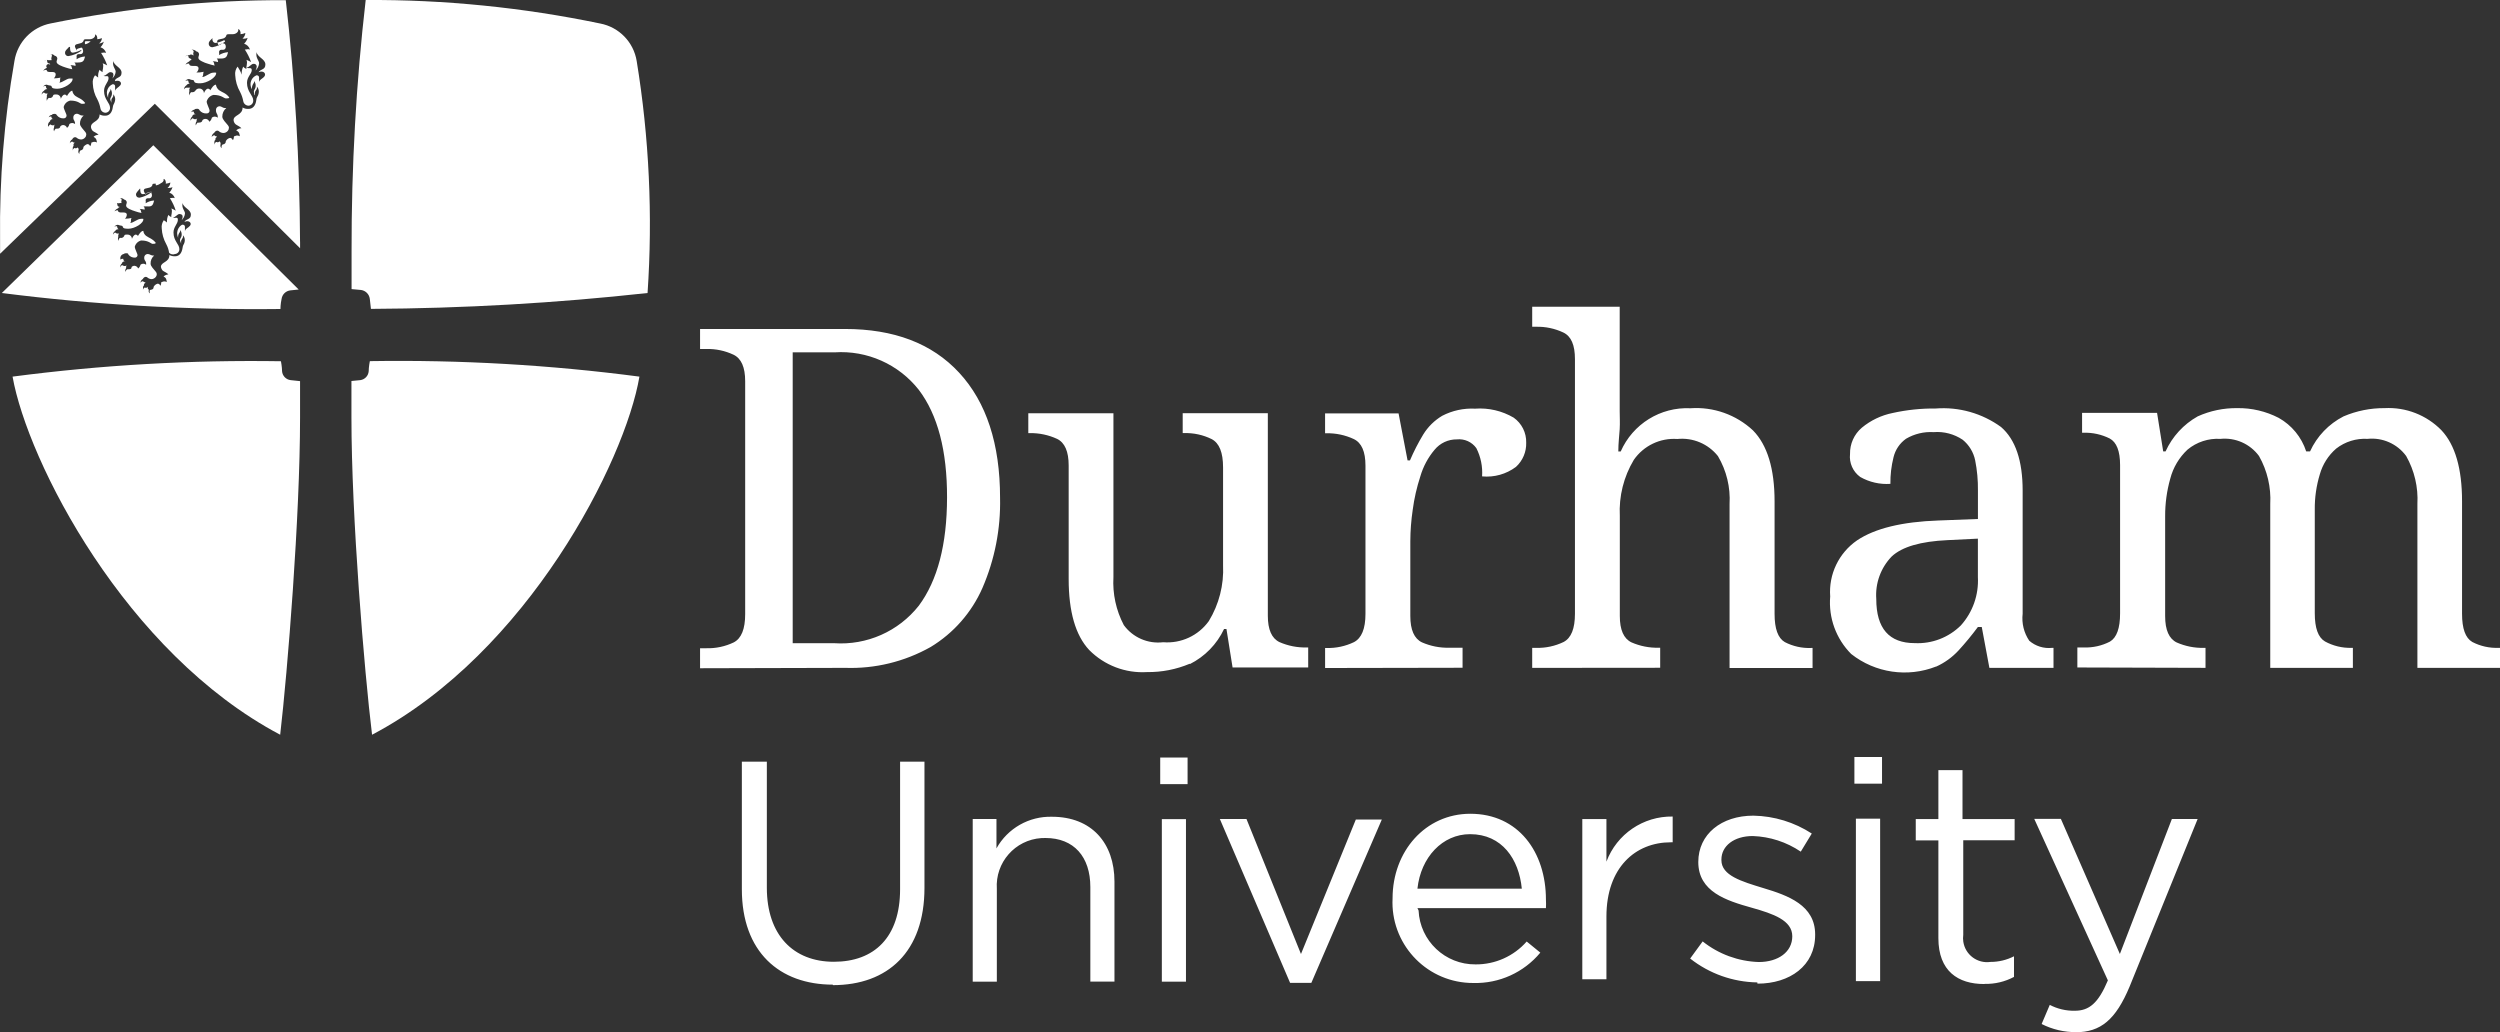
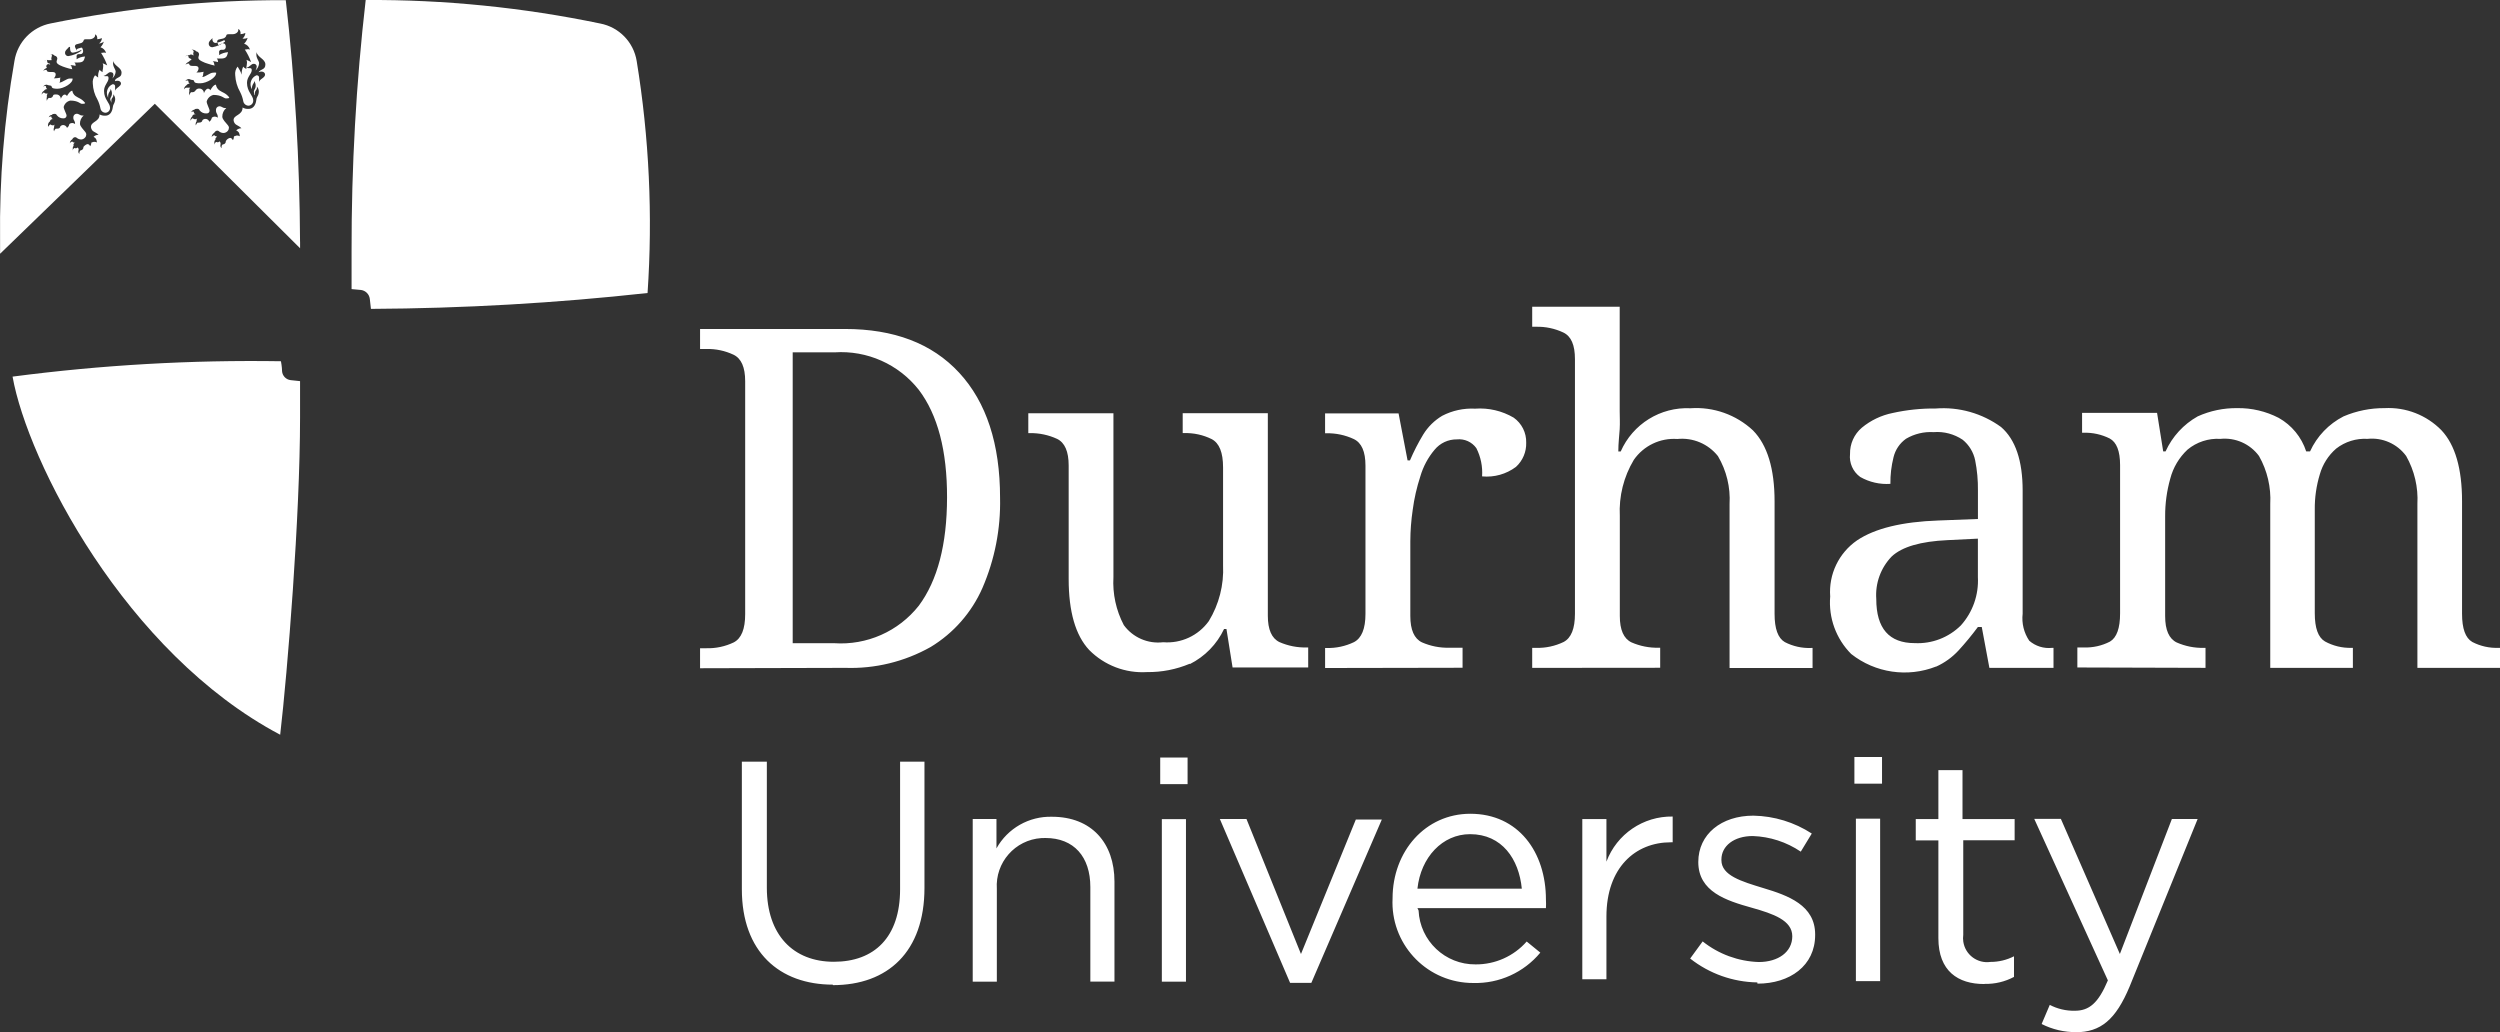
<svg xmlns="http://www.w3.org/2000/svg" id="b" viewBox="0 0 1269.5 524.17">
  <rect x="0" y="0" width="1269.5" height="524.17" fill="#333333" stroke="none" />
  <g id="c">
    <path d="m1054.01,524.17c12.69,0,20.38-6.35,27.42-23.23l34.53-85.05h-13.08l-26.41,68.55-29.96-68.61h-13.52l37.39,82.01c-4.89,11.62-9.52,15.42-16.82,15.42-4.41.09-8.78-.94-12.69-2.98l-4.13,9.71c5.43,2.76,11.43,4.17,17.52,4.13m-46.34-24.5c5.15.11,10.25-1.12,14.79-3.55v-10.47c-3.69,1.89-7.78,2.87-11.93,2.86-6.66.97-12.85-3.64-13.82-10.3-.17-1.13-.17-2.28-.02-3.41v-48.05h26.09v-10.79h-26.47v-24.82h-12.25v24.82h-11.49v10.85h11.49v49.64c0,16.76,10.03,23.29,23.23,23.29m-65.12-1.46h12.31v-82.52h-12.31v82.52Zm-.76-100.29h14.03v-13.52h-14.03v13.52Zm-49.19,101.56c16.38,0,29.26-9.08,29.26-24.69v-.32c0-14.79-13.65-19.74-26.4-23.55-10.98-3.36-21.2-6.35-21.2-14.15v-.32c0-6.86,6.35-11.93,15.93-11.93,8.71.3,17.16,3.05,24.37,7.93l5.59-9.2c-8.84-5.74-19.11-8.89-29.64-9.08-16.25,0-27.99,9.39-27.99,23.55h0c0,15.11,14.28,19.61,27.23,23.23,10.79,3.05,20.5,6.35,20.5,14.47h0c0,8-7.17,13.08-17.01,13.08-10.38-.33-20.38-4-28.5-10.47l-6.35,8.7c9.73,7.67,21.7,11.93,34.09,12.12m-88.86-1.59h12.25v-31.86c0-24.82,14.66-37.7,32.69-37.7h.95v-13.08c-14.93-.25-28.41,8.93-33.64,22.91v-21.64h-12.25v81.37Zm-83.72-46.02c1.71-15.93,12.69-27.67,26.72-27.67,16.25,0,24.82,12.69,26.28,27.67h-53Zm0,9.9h65.25c.08-1.44.08-2.88,0-4.32,0-24.18-14.03-43.61-38.4-43.61-22.79,0-39.48,19.04-39.48,42.97-1.12,22.58,16.28,41.8,38.86,42.92.74.04,1.47.05,2.21.05,13.08.33,25.6-5.35,33.96-15.42l-6.92-5.65c-6.55,7.46-16.03,11.7-25.96,11.62-15.44.15-28.23-11.94-28.94-27.36m-65.25,36.75h10.79l35.8-82.96h-13.2l-27.86,68.3-27.67-68.55h-13.52l35.67,83.21Zm-65.12-.63h12.25v-82.52h-12.25v82.52Zm-.83-100.29h13.9v-13.52h-13.9v13.52Zm-95.21,100.29h12.25v-47.1c-.88-13.36,9.24-24.91,22.6-25.79.7-.05,1.39-.06,2.09-.05,14.47,0,22.79,9.58,22.79,24.88v48.05h12.25v-50.78c0-19.61-11.62-32.94-31.74-32.94-11.65-.31-22.51,5.87-28.18,16.06v-14.92h-12.06v82.58Zm-71.03,1.78c27.86,0,46.53-16.88,46.53-49.38v-64.11h-12.38v64.81c0,24.37-13.08,36.81-33.64,36.81s-34.02-13.58-34.02-37.58v-64.04h-12.69v64.81c0,31.74,19.04,48.43,46.27,48.43" style="fill:#fff; stroke-width:0px;" />
    <path d="m1119.96,339.15v-10.16h-.76c-4.76.12-9.48-.82-13.84-2.73-3.94-1.9-5.9-6.35-5.9-13.39v-50.78c-.02-6.44.85-12.85,2.6-19.04,1.46-5.64,4.5-10.75,8.76-14.73,4.67-3.88,10.64-5.83,16.69-5.46,7.62-.77,15.07,2.53,19.61,8.7,4.2,7.41,6.18,15.87,5.71,24.37v83.21h41.96v-10.16h-.76c-4.67.12-9.29-1-13.39-3.24-3.49-2.03-5.2-6.79-5.2-14.34v-52.62c-.07-6.04.79-12.05,2.54-17.84,1.43-5.1,4.32-9.67,8.32-13.14,4.53-3.53,10.2-5.29,15.93-4.95,7.62-.79,15.08,2.52,19.61,8.7,4.2,7.41,6.18,15.87,5.71,24.37v83.21h41.96v-10.16h-.7c-4.65.19-9.27-.84-13.39-2.98-3.49-2.03-5.2-6.79-5.2-14.34v-57.13c0-16.57-3.49-28.63-10.47-36.05-7.55-7.7-18.05-11.79-28.82-11.23-7.17-.05-14.28,1.37-20.88,4.19-7.51,3.84-13.51,10.1-17.01,17.77h-1.97c-2.35-7.22-7.34-13.3-13.96-17.01-6.49-3.35-13.71-5.05-21.01-4.95-6.93-.09-13.8,1.34-20.12,4.19-7.19,4.04-12.9,10.27-16.31,17.77h-1.21l-3.11-19.55h-38.08v10.09h.76c4.6-.14,9.15.87,13.27,2.92,3.49,1.9,5.27,6.35,5.27,13.52v75.28c0,7.55-1.71,12.31-5.14,14.34-4.13,2.13-8.75,3.16-13.39,2.98h-3.17v10.16l65.12.19Zm-167.19-34.97c-.58-7.98,2.26-15.82,7.81-21.58,5.27-4.95,14.73-7.68,28.37-8.32l15.42-.76v19.55c.48,8.99-2.62,17.8-8.63,24.5-6.19,6.16-14.7,9.43-23.42,9.01-13.03,0-19.55-7.47-19.55-22.41m30.4,34.34c4.3-1.94,8.16-4.73,11.36-8.19,3.49-3.8,6.77-7.79,9.84-11.93h1.97l3.87,20.76h32.56v-10.16h-.76c-4.19.44-8.37-.87-11.55-3.62-2.72-4.02-3.92-8.89-3.36-13.71v-62.52c0-15.23-3.66-26-10.98-32.31-9.6-6.97-21.37-10.3-33.2-9.39-7.34-.08-14.67.69-21.83,2.28-5.77,1.16-11.15,3.73-15.68,7.49-3.89,3.32-6.08,8.22-5.97,13.33-.5,4.55,1.49,9.01,5.2,11.68,4.65,2.64,9.97,3.85,15.3,3.49-.06-4.56.48-9.1,1.59-13.52.91-3.8,3.16-7.13,6.35-9.39,4.24-2.49,9.12-3.66,14.03-3.36,5.2-.41,10.39.96,14.73,3.87,3.27,2.65,5.51,6.35,6.35,10.47,1,5.04,1.47,10.16,1.4,15.3v14.47l-19.99.76c-18.47.63-32.31,4-41.38,10.09-9.29,6.4-14.49,17.25-13.65,28.5-.91,10.83,2.99,21.51,10.66,29.2,12.23,9.64,28.67,12.06,43.16,6.35m-140.15.63v-10.16h-.76c-4.76.12-9.48-.82-13.84-2.73-3.94-1.9-5.9-6.35-5.9-13.39v-50.78c-.51-9.99,1.96-19.92,7.11-28.5,4.98-7.18,13.37-11.21,22.09-10.6,7.91-.81,15.69,2.47,20.63,8.7,4.35,7.36,6.4,15.84,5.9,24.37v83.21h42.15v-10.16h-.7c-4.65.19-9.27-.84-13.39-2.98-3.49-2.03-5.2-6.79-5.2-14.34v-57.13c0-16.57-3.68-28.63-10.98-36.05-8.57-7.97-20.06-12.04-31.74-11.23-15.22-.73-29.3,8.01-35.42,21.96h-1.21c0-4.38.51-8.12.7-11.36.19-3.24,0-6.35,0-9.14v-53h-44.43v10.16h1.97c4.78-.12,9.52.88,13.84,2.92,4,1.9,5.9,6.35,5.9,13.52v129.3c0,7.55-1.9,12.31-5.78,14.34-4.35,2.09-9.14,3.11-13.96,2.98h-1.97v10.16l65-.06Zm-100.35,0v-10.16h-6.79c-4.76.12-9.48-.82-13.84-2.73-3.94-1.9-5.9-6.35-5.9-13.39v-38.08c.03-5.29.44-10.57,1.21-15.8.76-5.78,2.06-11.47,3.87-17.01,1.44-4.96,3.91-9.57,7.24-13.52,2.77-3.38,6.93-5.32,11.3-5.27,3.86-.41,7.64,1.29,9.9,4.44,2.26,4.43,3.26,9.39,2.92,14.35,6.13.59,12.27-1.13,17.2-4.82,3.45-3.15,5.35-7.65,5.2-12.31.13-5.02-2.25-9.78-6.35-12.69-5.92-3.48-12.76-5.07-19.61-4.57-5.79-.3-11.55.95-16.69,3.62-3.94,2.34-7.25,5.61-9.65,9.52-2.55,4.22-4.79,8.61-6.73,13.14h-1.21l-4.57-23.87h-37.32v10.09h.7c4.77-.1,9.51.9,13.84,2.92,4,1.9,5.97,6.35,5.97,13.52v75.28c0,7.55-1.97,12.31-5.84,14.34-4.35,2.09-9.14,3.11-13.96,2.98h-.7v10.16l69.82-.13Zm-138.5-1.84c7.63-3.83,13.76-10.11,17.39-17.84h1.21l3.11,19.55h38.4v-10.16h-.76c-4.76.12-9.48-.82-13.84-2.73-3.94-1.9-5.9-6.35-5.9-13.39v-102.83h-43.23v10.09h.76c4.83-.14,9.63.91,13.96,3.05,3.87,2.03,5.78,6.79,5.78,14.35v49.7c.47,9.97-2.05,19.85-7.24,28.37-5.31,7.39-14.1,11.46-23.17,10.73-7.75.93-15.39-2.4-19.99-8.7-3.94-7.5-5.76-15.92-5.27-24.37v-83.21h-43.23v10.09h.76c4.77-.08,9.5.92,13.84,2.92,3.94,1.9,5.9,6.41,5.9,13.52v57.63c0,16.59,3.47,28.61,10.41,36.05,7.72,7.81,18.43,11.9,29.39,11.23,7.45.09,14.84-1.35,21.71-4.25m-201.65-158.11h21.26c16.53-1.1,32.54,6.03,42.78,19.04,9.61,12.69,14.39,30.93,14.34,54.71-.04,23.78-4.82,42.08-14.34,54.9-10.32,13.07-26.43,20.19-43.03,19.04h-21.01v-147.7Zm26.53,160.21c15.21.55,30.28-3.12,43.54-10.6,11.63-7.04,20.81-17.51,26.28-29.96,6.26-14.45,9.31-30.08,8.95-45.83,0-27.29-6.92-48.49-20.76-63.47-13.84-14.98-33.26-22.22-58.01-22.22h-73.57v10.16h3.17c4.78-.12,9.52.88,13.84,2.92,3.94,1.9,5.9,6.35,5.9,13.46v118.25c0,7.55-1.9,12.31-5.78,14.35-4.35,2.09-9.14,3.11-13.96,2.98h-3.17v10.16l73.57-.19Z" style="fill:#fff; stroke-width:0px;" />
    <path d="m188.36,156.85c46.93-.24,93.82-2.93,140.47-8.06,2.68-39.35.83-78.88-5.52-117.81-1.56-9.61-8.97-17.22-18.53-19.04C265.61,3.78,225.7-.22,185.7,0c-4.86,42.25-7.25,84.74-7.17,127.26v19.55h0l4.82.44c2.33.33,4.15,2.17,4.44,4.51,0,0,.57,5.08.57,5.08Z" style="fill:#fff; stroke-width:0px;" />
    <path d="m152.37,193.54l-4.82-.51c-2.32-.29-4.12-2.17-4.32-4.51,0-2.16-.57-5.08-.57-5.08h0c-45.56-.72-91.1,1.89-136.28,7.81,7.62,42.97,57.13,140.21,135.9,181.85,3.74-32.18,10.09-110.82,10.09-161.1v-18.47h0Z" style="fill:#fff; stroke-width:0px;" />
-     <path d="m188.17,183.38h0c45.64-.71,91.27,1.92,136.53,7.87-7.3,42.97-56.68,140.21-135.77,181.85-3.94-32.24-10.47-110.7-10.47-161.1v-18.53h0l4.51-.44c2.3-.32,4.07-2.19,4.25-4.51,0-2.09.57-5.08.57-5.08l.38-.06Z" style="fill:#fff; stroke-width:0px;" />
-     <path d="m79.19,92.81c-.19.42-.19.91,0,1.33.55-.09,1.09-.26,1.59-.51.51-.32.63-.57,1.14-.95-.95-.14-1.91-.14-2.86,0" style="fill:#fff; stroke-width:0px;" />
-     <path d="m94.04,112.55c1.27-.57,2.79,0,2.79,1.21s-2.03,2.09-2.48,2.67l-.44.83v-2.16c0-.57-.51-1.02-1.21-1.02s-4,2.54-2.22,6.73c-.16-.97.09-1.96.7-2.73.29-.36.43-.81.38-1.27.46.7.7,1.51.7,2.35,0,1.71-1.33,2.09-.7,3.43l.44,1.14c-.07-.53-.07-1.06,0-1.59.27-.54.57-1.07.89-1.59.06-.36.06-.72,0-1.08.63.67.97,1.56.95,2.48-.01.88-.28,1.74-.76,2.48-.2.46-.33.96-.38,1.46-.44,2.92-1.84,4.25-3.81,4.25-.99.05-1.98-.17-2.86-.63,0,3.74-4.32,3.49-4.32,5.97.1.74.44,1.43.95,1.97.51.44,2.22,1.08,2.86,1.9-.93.05-1.81.43-2.48,1.08,1.52.7,1.46,1.65,1.65,2.79-1.46-.76-2.16,0-2.6,0s0,1.21-.76,1.9c0-.57-.63-1.08-1.27-1.08-.86.23-1.6.8-2.03,1.59,0,1.02-.51,1.4-1.46,1.52s-.51,1.14-.51,1.84c-.63-.57-.7-.95-.44-1.97-.76,0-.63-.89-.44-1.4h0c-.41.52-1.12.67-1.71.38-.51.26-.84.77-.89,1.33,0-1.52,0-2.09.51-2.35-.11-.55.18-1.11.7-1.33v-.32c-.44.03-.87-.16-1.14-.51-.57-.02-1.1.3-1.33.83.03-.82.49-1.57,1.21-1.97.57-1.14,1.71-1.4,2.41-.7.61.5,1.37.77,2.16.76.77-.08,1.48-.47,1.97-1.08l.38-.57c0-.44.57-.95-.38-2.16-.95-1.21-2.6-2.73-2.6-4-.08-1.61.61-3.16,1.84-4.19h-.76c-1.33-.13-1.33-.76-2.67-.76-.96.07-1.69.88-1.65,1.84-.03.59.15,1.18.51,1.65.41.57.57,1.28.44,1.97-.82-.72-2.04-.72-2.86,0-.13.77-.57,1.46-1.21,1.9-.33-1.04-1.43-1.61-2.47-1.28-.32.1-.6.28-.83.52,0,.38,0,1.14-1.33,1.14s-.57,0-.89,0c-.45.34-.78.8-.95,1.33-.14-.64,0-1.31.38-1.84,0-.44,0-1.33.38-1.52h0c-.62.54-1.54.54-2.16,0-.44,0-.83,0-1.21,1.14-.07-.8.26-1.59.89-2.09,0-.63.89-1.21,1.78-1.02.89.19,0,0,0,0h0s-1.14,0-1.08-1.27c-.5-.13-1.03.02-1.4.38-.41-1.12.16-2.36,1.28-2.77.1-.04.2-.07.3-.09.36-.29.81-.42,1.27-.38.63,0,1.02,0,1.14.7.83,1.07,2.14,1.64,3.49,1.52.62-.09,1.09-.59,1.14-1.21,0-.83-1.4-3.17-1.4-4.32.42-1.57,1.66-2.79,3.24-3.17,4,0,4.95,1.71,5.84,1.71s1.4,0,1.59-.51c-1.84-2.28-3.05-2.22-4.82-3.49-.86-.6-1.42-1.55-1.52-2.6-1.14,0-2.16,1.71-2.73,2.6-.22-.39-.63-.65-1.08-.7-.89,0-1.52,1.14-1.97,2.16,0-1.14-.89-2.16-2.22-2.16s-1.52,0-1.71.7c-.34.75-1.17,1.15-1.97.95-.38,0-.76.38-1.02,1.59-.38-1.52,0-1.78,0-2.16-.13-.56.01-1.15.38-1.59h0c-.57,0-1.46,0-1.71-.38s-.83,0-1.4.89c.05-.82.54-1.54,1.27-1.9,0-.57.95-.83,1.59-.83s0,0,0,0c-.45-.29-.72-.8-.7-1.33-.44-.57-1.02,0-1.46,0,.83-.83,1.71-1.14,2.35-.76.63.38,1.78,0,1.97.89.19.89,1.46.95,2.92.95,2.98,0,7.87-2.79,7.49-5.01-.44-.08-.89-.08-1.33,0-1.65,0-3.68,2.03-5.33,2.09.83-.95,0-1.84.76-2.54-1.13.24-2.28.37-3.43.38.55-.52.89-1.22.95-1.97,0-.38,0-1.21-1.84-1.21-.34.05-.68.05-1.02,0-.44,0-1.65,0-1.65-1.08-.6-.09-1.21.09-1.65.51,0-.63,1.33-1.46,1.71-1.52.2-.39.58-.66,1.02-.7h0s-1.4,0-1.4-1.33-.7-.51-1.65,0c1.21-.89,1.59-.76,1.97-.57.38.19,1.65-.38,1.9,0h0c-.24-.5-.24-1.09,0-1.59,0-.7-.32-.89-1.02-1.08.86-.06,1.71.24,2.35.83.67.11,1.19.65,1.27,1.33,0,1.21-1.33,2.09,1.27,3.43,1,.49,2.04.9,3.11,1.21,1.01.35,2.05.63,3.11.83-.44-.63,0-1.4-1.02-2.09.88.06,1.75.19,2.6.38,0-.95,0-1.02-.57-1.65h1.84c2.92.32,2.98-1.14,3.55-2.98-1.54.07-3.03.55-4.32,1.4.1-.48.1-.98,0-1.46-.04-.56.39-1.04.95-1.08.02,0,.04,0,.07,0h.95c.63,0,1.52-.7,1.14-2.16-.38-1.46-.76-1.14-1.33-.95l-1.21.38c-.44,0-.63.57-.7,1.08s0-.89-.38-1.08l-.32-.76h0c-.25-.5-.04-1.11.46-1.36.11-.06.24-.09.36-.1l1.84-.44c.71-.12,1.31-.6,1.59-1.27,0-.51,0-.76,1.33-.76h1.84c1.4,0,2.98-1.14,2.48-2.41.95,0,1.4,1.78,1.14,2.41.81-.06,1.6-.25,2.35-.57-.07,1.08-.6,2.07-1.46,2.73.86.09,1.74-.04,2.54-.38-.32,1.05-.89,2.01-1.65,2.79,1.34.4,2.4,1.45,2.79,2.79-1.02-.38-1.59,0-2.48,0,1.28,1.97,2.29,4.1,2.98,6.35-.71-.43-1.46-.81-2.22-1.14.76,1.78-.32,3.49,0,4.44-.59-.26-1.11-.65-1.52-1.14-.58,1.2-.82,2.54-.7,3.87-.44-.51-1.27-.83-1.59-1.21-.88,1.21-1.27,2.71-1.08,4.19.13,2.81.92,5.54,2.29,8,.74,1.36,1.23,2.85,1.46,4.38.77.8,1.95,1.05,2.98.63,1.31-.1,2.29-1.23,2.22-2.54,0-2.48-2.98-4.06-2.98-8.38,0-2.86,2.16-4.32,2.22-6.35.06-2.03-1.4-.57-2.48-1.33,1.4,0,2.22-1.84,3.43-1.71,1.21.13,1.4.63,1.46,1.21.02.7-.18,1.39-.57,1.97,1.02-.89,1.66-2.14,1.78-3.49,0-1.27-1.71-2.6-1.27-4.95-.03-.15-.03-.3,0-.44.51,2.67,4.25,3.3,4.25,5.97s-2.16,1.97-3.3,3.68m-22.41-16.82c0,1.21,0,2.79,1.4,2.79,1.46-.2,2.88-.65,4.19-1.33v.44c-1.74,1.32-3.76,2.23-5.9,2.67-1.4,0-1.84-.83-1.84-1.65s.95-1.71,1.97-2.92m6.79-22.03L.93,148.79c46.92,5.98,94.19,8.69,141.48,8.12h0s0-2.54.57-5.08c.31-2.33,2.17-4.14,4.51-4.38l4.19-.44-73.82-73.25Z" style="fill:#fff; stroke-width:0px;" />
-     <path d="m115.88,15.62c-.19.47-.19.99,0,1.46.58-.06,1.14-.23,1.65-.51.57-.38.7-.57,1.27-1.02-1.01-.1-2.03-.1-3.05,0" style="fill:#fff; stroke-width:0px;" />
-     <path d="m43.26,21.08c-.22.44-.22.96,0,1.4.54-.1,1.05-.29,1.52-.57.45-.28.88-.59,1.27-.95-.99-.07-1.99-.07-2.98,0" style="fill:#fff; stroke-width:0px;" />
    <path d="m131.62,36.57c1.4-.57,2.98,0,2.98,1.33s-2.16,2.22-2.6,2.86c-.21.26-.36.56-.44.89v-2.35c0-.63-.51-1.08-1.27-1.08-2.51,1-3.73,3.84-2.73,6.35.11.26.23.52.38.76-.1-1,.15-2.01.7-2.86.33-.36.49-.85.44-1.33.5.7.77,1.55.76,2.41,0,1.9-1.4,2.28-.76,3.68,0,.44,0,.7.44,1.21-.07-.57-.07-1.14,0-1.71,0-.44.89-1.27.89-1.65.1-.37.1-.77,0-1.14.67.7,1.04,1.63,1.02,2.6-.01.95-.3,1.87-.83,2.67-.25.47-.4.99-.44,1.52-.38,3.11-1.9,4.57-4,4.57-1.04.06-2.08-.18-2.98-.7,0,4-4.57,3.68-4.57,6.35.04.79.38,1.54.95,2.09.51.51,2.35,1.21,3.05,2.09-1,0-1.95.38-2.67,1.08,1.65.83,1.65,1.71,1.84,2.98-1.65-.83-2.35,0-2.79,0s0,1.21-.76,1.97c-.32-.63-.76-1.14-1.4-1.14-.93.2-1.72.8-2.16,1.65.07.84-.55,1.58-1.39,1.65-.07,0-.13,0-.2,0-.76.76-.57,1.21-.51,1.9-.7-.57-.76-.95-.57-2.09s-.63-.89-.38-1.46h0c-.44.38-.83.89-1.84.38-.51.33-.85.86-.95,1.46,0-1.65,0-2.22.57-2.48-.15-.59.15-1.2.7-1.46.04-.1.04-.22,0-.32-.48.04-.94-.18-1.21-.57-.51,0-1.21.51-1.4.95.01-.89.5-1.71,1.27-2.16.7-1.21,1.84-1.46,2.54-.7.67.52,1.5.79,2.35.76.79-.07,1.53-.46,2.03-1.08.16-.19.29-.4.38-.63,0-.51.63-1.02-.38-2.28-1.02-1.27-2.73-2.86-2.79-4.25-.04-1.71.71-3.35,2.03-4.44h-.63c-1.4,0-1.52-.89-2.98-.89-.99.1-1.72.97-1.65,1.97-.04.62.11,1.25.44,1.78.41.61.57,1.37.44,2.09-.83-.8-2.15-.8-2.98,0-.14.82-.6,1.55-1.27,2.03-.35-1.1-1.53-1.71-2.63-1.35-.32.1-.62.29-.86.53,0,.38-.32,1.21-1.46,1.21-.28.13-.61.13-.89,0-.49.36-.85.88-1.02,1.46-.2-.7-.06-1.45.38-2.03,0-.38,0-1.33.44-1.59.44-.25,0,0,0,0-.64.65-1.69.66-2.33.01,0,0,0,0-.01-.01-.38,0-.76.38-1.21,1.27-.05-.85.31-1.67.95-2.22,0-.7.95-1.27,1.9-1.08.95.19,0,0,0,0h0s-1.14,0-1.14-1.33c-.5-.16-1.05,0-1.4.38.29-.75.97-1.29,1.78-1.4,0-.38.95-.44,1.33-.44.53-.06,1.03.26,1.21.76.86,1.14,2.26,1.74,3.68,1.59.74.04,1.36-.53,1.4-1.26,0-.07,0-.13,0-.2,0-.83-1.46-3.36-1.46-4.57.44-1.66,1.75-2.96,3.43-3.36,4.25,0,5.27,1.78,6.35,1.78s1.52,0,1.71-.51c-1.97-2.41-3.3-2.35-5.2-3.68-.86-.7-1.43-1.69-1.59-2.79-1.14,0-2.28,1.84-2.86,2.86-.18-.48-.63-.81-1.14-.83-.95,0-1.65,1.21-2.09,2.28,0-1.21-.95-2.35-2.35-2.35-.73-.04-1.42.29-1.84.89-.41.75-1.26,1.14-2.09.95-.38,0-.76.38-1.08,1.65-.38-1.59,0-1.9,0-2.28-.22-.59-.04-1.25.44-1.65h-1.78c-.25,0-.89,0-1.46.89.08-.86.55-1.63,1.27-2.09.38-.56,1.04-.88,1.71-.83h0c-.51-.27-.79-.83-.7-1.4-.57-.57-1.14,0-1.59,0,.83-.89,1.78-1.21,2.48-.76.7.44,1.9,0,2.03.95.13.95,1.59,1.02,3.11,1.02,3.24,0,8.38-2.98,8.06-5.4-.5-.08-1.02-.08-1.52,0-1.71,0-3.87,2.22-5.59,2.22.83-.95.32-1.97.83-2.67-1.23.27-2.49.4-3.74.38.62-.5,1.01-1.23,1.08-2.03,0-.44,0-1.33-1.97-1.33-.36.05-.72.05-1.08,0-.44,0-1.71,0-1.71-1.14-.64-.12-1.3.07-1.78.51,0-.63,1.46-1.52,1.78-1.59.21-.42.61-.7,1.08-.76v-.38c0-.38-1.46-.32-1.46-1.4s-.76-.51-1.78,0c1.27-.95,1.78-.83,2.16-.63.54-.54,1.42-.54,1.97,0h.32c-.31-.53-.31-1.18,0-1.71,0-.76-.38-.95-1.08-1.14.92-.09,1.83.23,2.48.89.72.09,1.28.67,1.33,1.4,0,1.33-1.4,2.22,1.4,3.62,1.03.54,2.11.97,3.24,1.27,1.08.37,2.18.66,3.3.89-.44-.7,0-1.46-1.02-2.22.92.05,1.84.2,2.73.44q0-1.08-.63-1.78h1.97c3.11,0,3.17-1.27,3.74-3.24-1.62.11-3.19.61-4.57,1.46.09-.5.09-1.02,0-1.52-.04-.59.42-1.11,1.01-1.14.02,0,.04,0,.07,0h1.02c.7,0,1.65-.76,1.21-2.29-.13-.65-.74-1.09-1.4-1.02l-1.27.38c-.47.18-.77.64-.76,1.14l-.38-1.08c-.11-.28-.24-.56-.38-.83h0c-.25-.58.01-1.25.59-1.5.09-.04.19-.07.3-.08l1.97-.44c.72-.17,1.33-.66,1.65-1.33,0-.63.38-.89,1.4-.89h1.97c1.52,0,3.17-1.21,2.67-2.54,1.02,0,1.46,1.84,1.21,2.54.86-.05,1.7-.27,2.48-.63-.07,1.11-.6,2.15-1.46,2.86.89.15,1.8.01,2.6-.38-.32,1.13-.94,2.16-1.78,2.98,1.43.44,2.54,1.56,2.98,2.98-1.08-.44-1.71,0-2.6,0,1.3,1.98,2.37,4.11,3.17,6.35-.76-.43-1.54-.81-2.35-1.14.76,1.9-.38,3.74,0,4.7-.63-.38-1.4-.76-1.65-1.27-.61,1.29-.87,2.71-.76,4.13-.51-1.46-1.22-2.85-2.09-4.13-.98,1.23-1.42,2.82-1.21,4.38.15,2.99.99,5.9,2.48,8.51.76,1.46,1.3,3.02,1.59,4.63.21,1.32,1.33,2.3,2.67,2.35,1.4-.07,2.48-1.26,2.41-2.66h0c0-2.61-3.17-4.32-3.17-8.96,0-3.05,2.35-4.51,2.41-6.35.06-1.84-1.52-.63-2.73-1.4,1.52,0,2.41-1.97,3.74-1.9.77-.07,1.45.49,1.52,1.26,0,.02,0,.05,0,.07-.02.74-.24,1.47-.63,2.09,1.07-.96,1.73-2.31,1.84-3.74,0-1.27-1.78-2.73-1.33-5.2v-.51c.57,2.86,4.51,3.55,4.51,6.35s-2.22,2.16-3.49,3.94m-23.29-17.84c-.38,1.33,0,2.98,1.52,2.98,1.55-.24,3.05-.74,4.44-1.46l.38.76c-1.86,1.44-4.04,2.42-6.35,2.86-.94.14-1.81-.5-1.95-1.44-.02-.11-.02-.23-.02-.34,0-1.33,1.02-1.78,2.09-3.05m-49.51,22.09c1.33-.57,2.86,0,2.86,1.21s-2.09,2.16-2.48,2.79c-.22.24-.39.52-.51.83v-2.29c0-.63-.51-1.02-1.21-1.02-2.43.99-3.6,3.77-2.61,6.21.09.22.2.44.32.65-.19-1.1.09-2.22.76-3.11.31-.37.47-.85.44-1.33.46.7.7,1.51.7,2.35,0,1.84-1.33,2.22-.7,3.55l.44,1.14c-.07-.55-.07-1.1,0-1.65,0-.44.83-1.27.89-1.65.1-.35.1-.73,0-1.08.64.69,1,1.6,1.02,2.54-.04.9-.3,1.77-.76,2.54-.24.45-.39.95-.44,1.46-.38,2.98-1.9,4.38-3.81,4.38-1.01.05-2.02-.17-2.92-.63,0,3.81-4.38,3.49-4.38,6.35.06.77.4,1.49.95,2.03.44.44,2.22,1.08,2.92,1.97-.95-.03-1.87.34-2.54,1.02,1.52.83,1.52,1.65,1.71,2.86-1.59-.76-2.29,0-2.67,0s0,1.14-.83,1.9c-.14-.6-.65-1.04-1.27-1.08-.63,0-2.09,1.14-2.09,1.59.04.84-.62,1.55-1.46,1.59,0,0,0,0,0,0-.5.47-.71,1.17-.57,1.84-.57-.57-.7-.95-.44-2.03.25-1.08-.63-.89-.38-1.4h0c-.4.54-1.13.7-1.71.38-.53.27-.86.81-.89,1.4,0-1.59,0-2.16.51-2.41-.31-.59-.09-1.32.5-1.63.06-.03.13-.06.2-.08h0c-.5.09-1.02-.11-1.33-.51-.59-.01-1.12.34-1.33.89,0-.84.47-1.62,1.21-2.03.57-1.21,1.71-1.4,2.41-.7.63.5,1.42.77,2.22.76.78-.07,1.49-.46,1.97-1.08.17-.18.3-.4.38-.63,0-.44.57-.95-.38-2.16-.95-1.21-2.6-2.79-2.67-4.06-.05-1.63.65-3.2,1.9-4.25h-.76c-1.33,0-1.46-.89-2.86-.89-.98.07-1.72.92-1.65,1.9,0,0,0,0,0,0-.03.59.15,1.18.51,1.65.29.52.42,1.12.38,1.71-.83-.76-2.09-.76-2.92,0-.11.78-.55,1.47-1.21,1.9-.3-1.04-1.39-1.65-2.43-1.35-.36.1-.68.31-.93.59-.07.7-.69,1.21-1.38,1.14,0,0,0,0-.01,0-.27.08-.56.08-.83,0-.49.32-.84.82-.95,1.4-.3-.62-.3-1.35,0-1.97,0-.38,0-1.27.44-1.52s0,0,0,0c-.62.6-1.6.6-2.22,0-.38,0-.76.38-1.21,1.21-.34-1.06.04-2.22.95-2.86,0-.7.89-1.27,1.78-1.08.89.19,0,0,0,0h0s-1.14,0-1.08-1.27c-.5-.13-1.03.02-1.4.38.24-.74.93-1.25,1.71-1.27,0-.44.95-.51,1.27-.51.53-.04,1.01.27,1.21.76.83,1.07,2.14,1.64,3.49,1.52.77,0,1.4-.63,1.4-1.4h0c0-.83-1.46-3.24-1.46-4.38.4-1.64,1.71-2.9,3.36-3.24,4.06,0,4.95,1.65,5.9,1.65s1.46,0,1.65-.44c-1.9-2.35-3.17-2.29-4.95-3.55-.86-.64-1.43-1.6-1.59-2.67-1.08,0-2.16,1.78-2.73,2.73-.18-.47-.64-.77-1.14-.76-.89,0-1.52,1.14-1.97,2.16,0-1.14-.89-2.22-2.22-2.22s-1.59,0-1.78.83c-.35.77-1.23,1.16-2.03.89-.59.32-.97.92-1.02,1.59-.38-1.46,0-1.78,0-2.16-.16-.57.01-1.18.44-1.59h0c-.57,0-1.46,0-1.71-.38s-.89,0-1.4.89c.02-.83.48-1.58,1.21-1.97.35-.56.99-.88,1.65-.83h0c-.46-.28-.71-.8-.63-1.33-.51-.63-1.08,0-1.52,0,.83-.83,1.71-1.14,2.35-.76.63.38,1.9,0,2.03.89s1.52,1.02,2.92,1.02c3.11,0,8.06-2.86,7.68-5.2h-1.4c-1.65,0-3.74,2.09-5.33,2.09.83-.89,0-1.84.7-2.54-1.15.24-2.32.36-3.49.38.56-.51.9-1.21.95-1.97,0-.38,0-1.27-1.84-1.27-.34.05-.68.05-1.02,0-.51,0-1.71,0-1.71-1.02-.59-.16-1.22.01-1.65.44,0-.63,1.4-1.46,1.78-1.52-.44-.44-.44-1.15,0-1.59s1.15-.44,1.59,0h0v-.38c0-.38-1.46,0-1.46-1.33s-.7-.51-1.71,0c1.21-.95,1.71-.76,2.09-.63.38.13,1.65,0,1.9,0s0,0,0,0c-.24-.52-.24-1.13,0-1.65.32-1.4-.06-1.4-.83-1.4.87-.13,1.75.18,2.35.83.68.08,1.22.6,1.33,1.27,0,1.33-1.4,2.16,1.27,3.55,1,.48,2.04.89,3.11,1.21,1.06.35,2.14.63,3.24.83-.44-.7,0-1.4-1.02-2.09.9,0,1.8.13,2.67.38,0-1.02,0-1.08-.63-1.71h1.84c3.05,0,3.05-1.21,3.62-3.05-1.54.07-3.03.55-4.32,1.4.06-.51.06-1.02,0-1.52-.04-.56.38-1.05.94-1.08.07,0,.13,0,.2,0h.89c.7,0,1.59-.7,1.21-2.16-.38-1.46-.76-1.21-1.33-1.02l-1.27.38c-.44.2-.72.66-.7,1.14,0,0,0-.95-.32-1.08-.16-.26-.29-.53-.38-.83h0c-.22-.55.05-1.18.61-1.4.07-.03.14-.05.22-.06l1.9-.51c.71-.12,1.31-.6,1.59-1.27,0-.57.38-.76,1.33-.76h1.84c1.46,0,3.11-1.21,2.6-2.41.95,0,1.4,1.78,1.14,2.41.83-.06,1.64-.25,2.41-.57-.08,1.08-.61,2.07-1.46,2.73.88-.07,1.72-.41,2.41-.95-.31,1.09-.9,2.07-1.71,2.86,1.37.41,2.45,1.48,2.86,2.86-1.02-.38-1.65,0-2.54,0,1.29,1.98,2.34,4.11,3.11,6.35-.74-.41-1.5-.77-2.29-1.08.76,1.78-.32,3.55,0,4.51-.61-.28-1.15-.69-1.59-1.21-.61,1.22-.85,2.58-.7,3.94-.5-.41-1.03-.8-1.59-1.14-.91,1.19-1.32,2.7-1.14,4.19.11,2.86.91,5.65,2.35,8.12.71,1.4,1.22,2.9,1.52,4.44.19,1.3,1.29,2.27,2.6,2.28,1.33-.07,2.35-1.2,2.29-2.53,0,0,0,0,0,0,0-2.54-3.05-4.13-3.05-8.57,0-2.92,2.22-4.38,2.29-6.35.06-1.97-1.46-.63-2.54-1.33,1.4,0,2.29-1.9,3.55-1.84,1.27.06,1.4.7,1.46,1.27-.01.7-.23,1.39-.63,1.97,1.04-.87,1.68-2.13,1.78-3.49,0-1.27-1.71-2.67-1.27-5.01v-.51c.51,2.67,4.25,3.36,4.25,6.03s-2.16,2.03-3.36,3.81m-22.79-16.88c0,1.27,0,2.92,1.46,2.92,1.48-.23,2.92-.7,4.25-1.4v.44c-1.88,1.37-4.05,2.28-6.35,2.67-.86.18-1.7-.38-1.87-1.23-.03-.14-.04-.28-.03-.42,0-1.27,1.02-1.71,2.03-2.98m117.3,98.89c-.18-40.98-2.59-81.92-7.24-122.63C105.06-.04,65.09,3.94,25.81,11.88c-9.55,1.83-16.93,9.44-18.47,19.04C2.11,60.84-.33,91.19.04,121.56v7.3c7.68-7.36,78.58-76.17,78.58-76.17l73.76,73.38v-3.43" style="fill:#fff; stroke-width:0px;" />
  </g>
</svg>